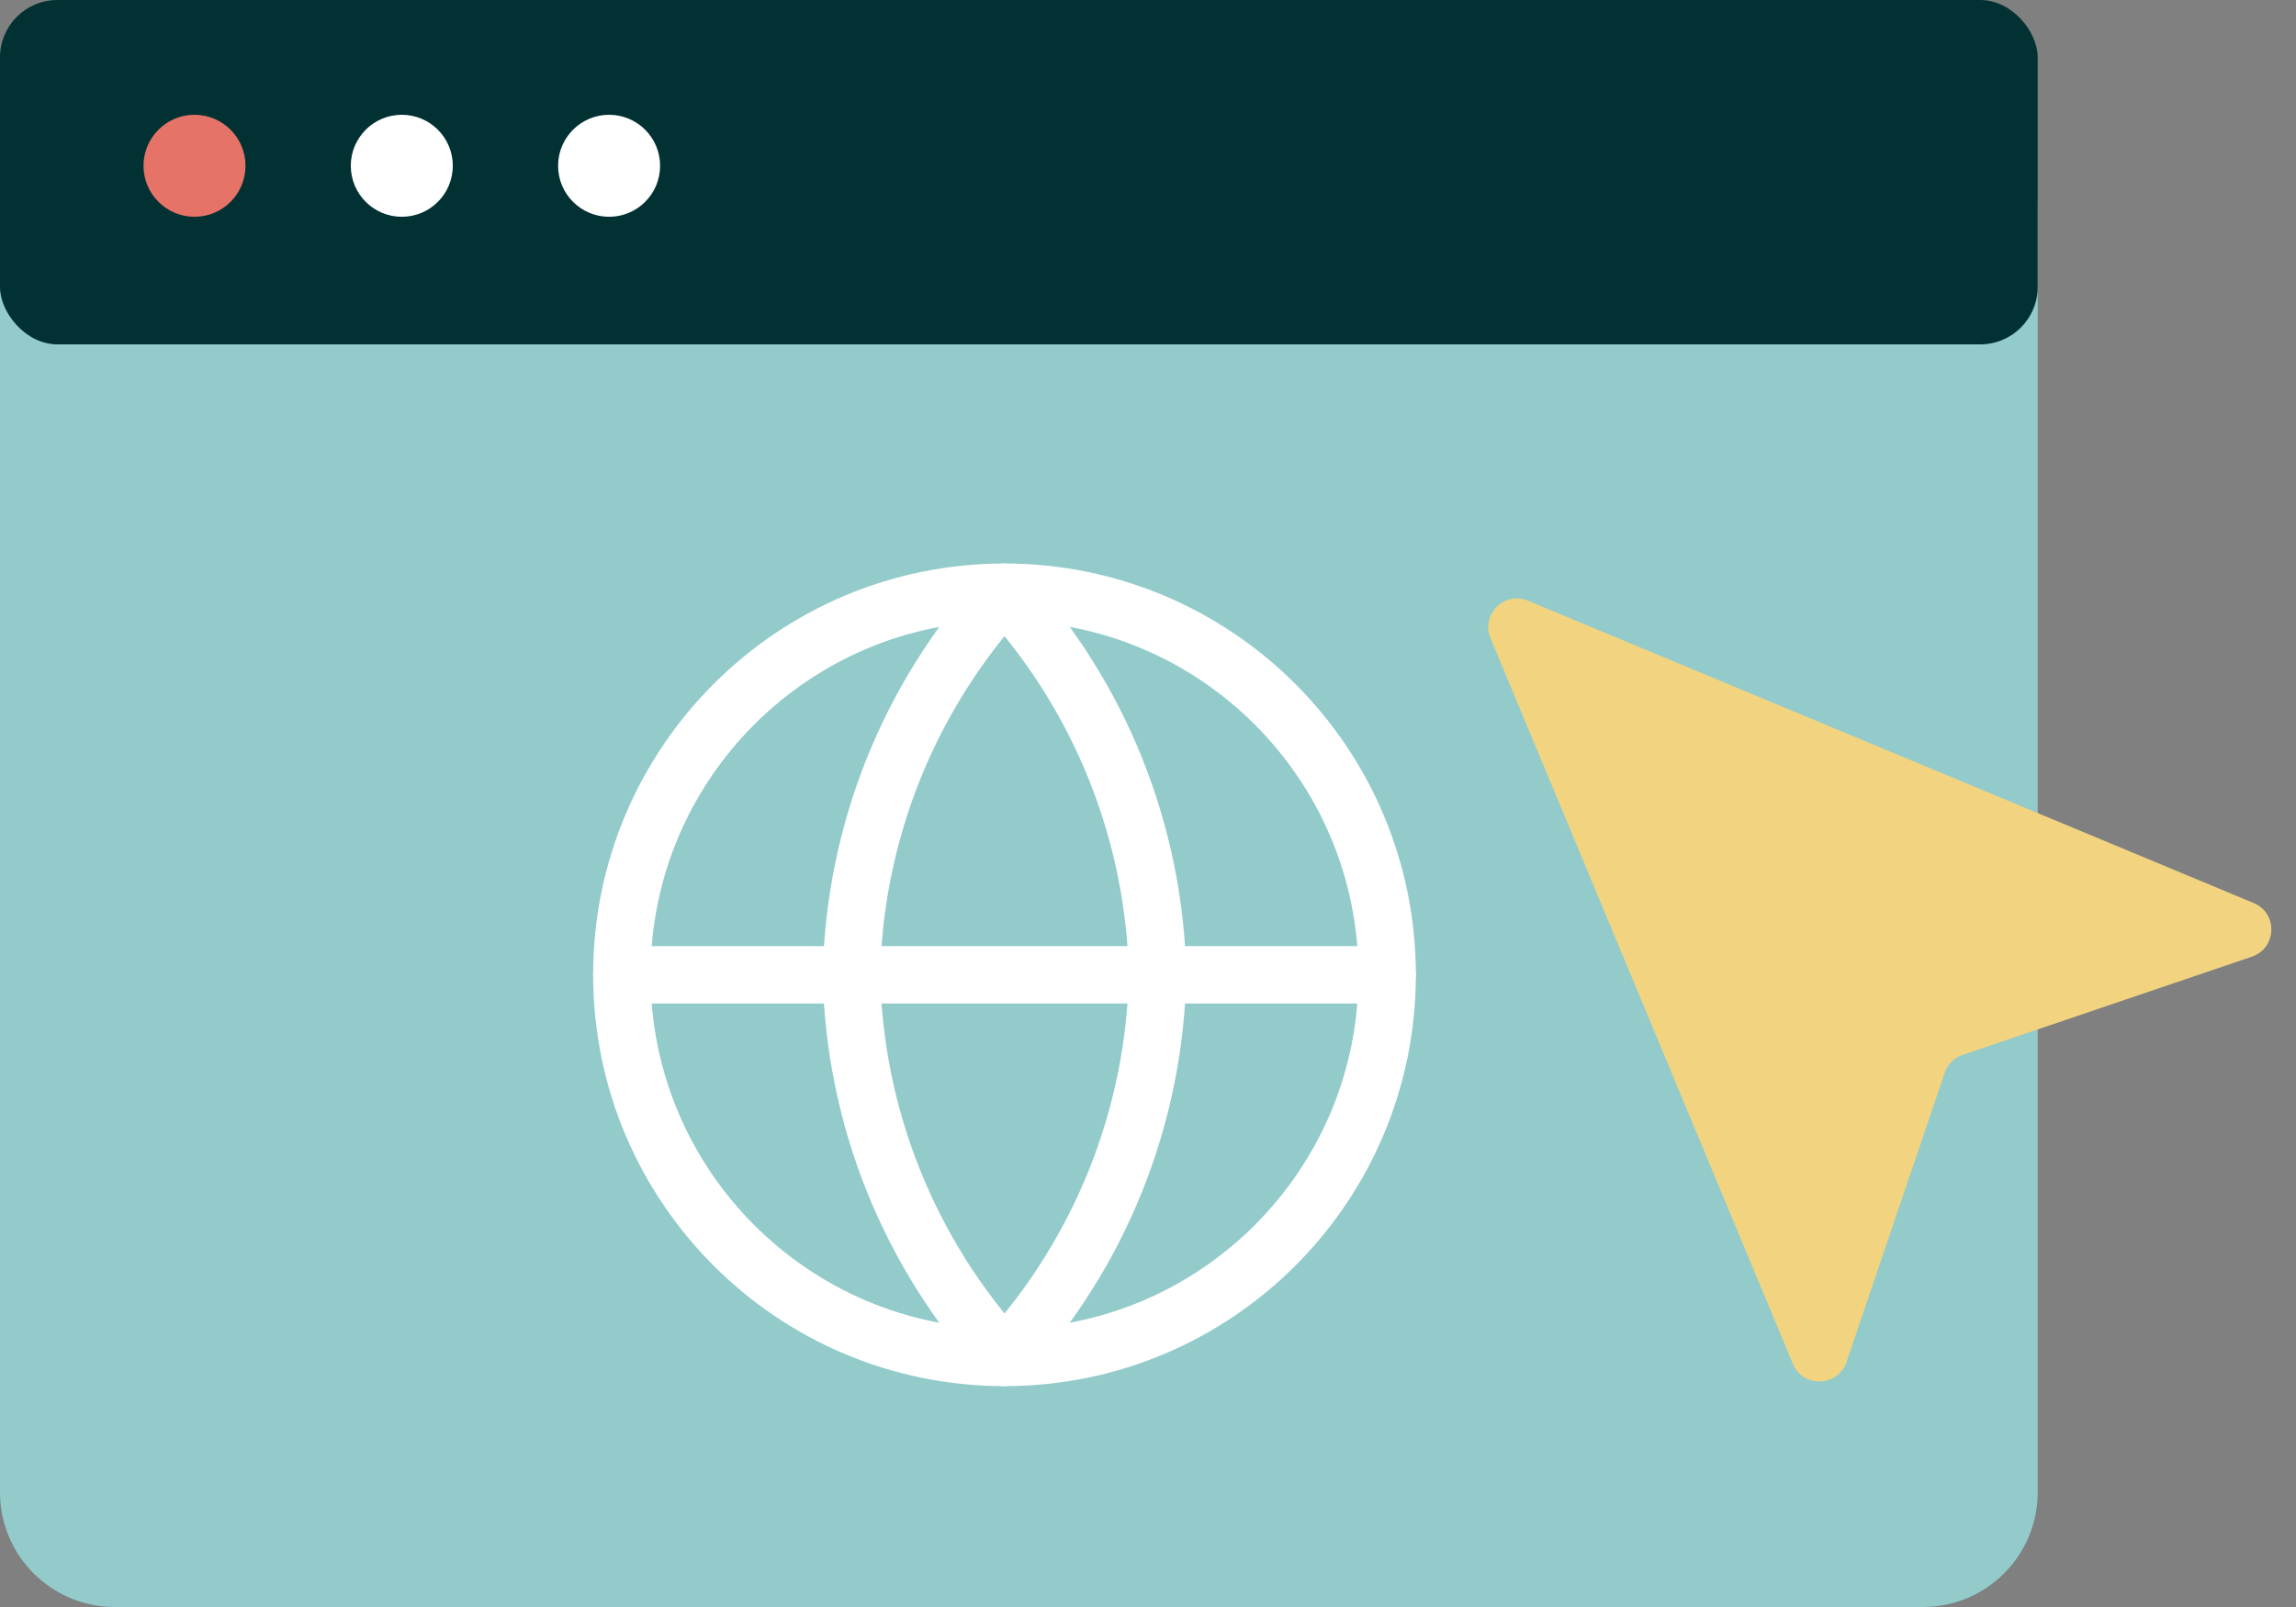
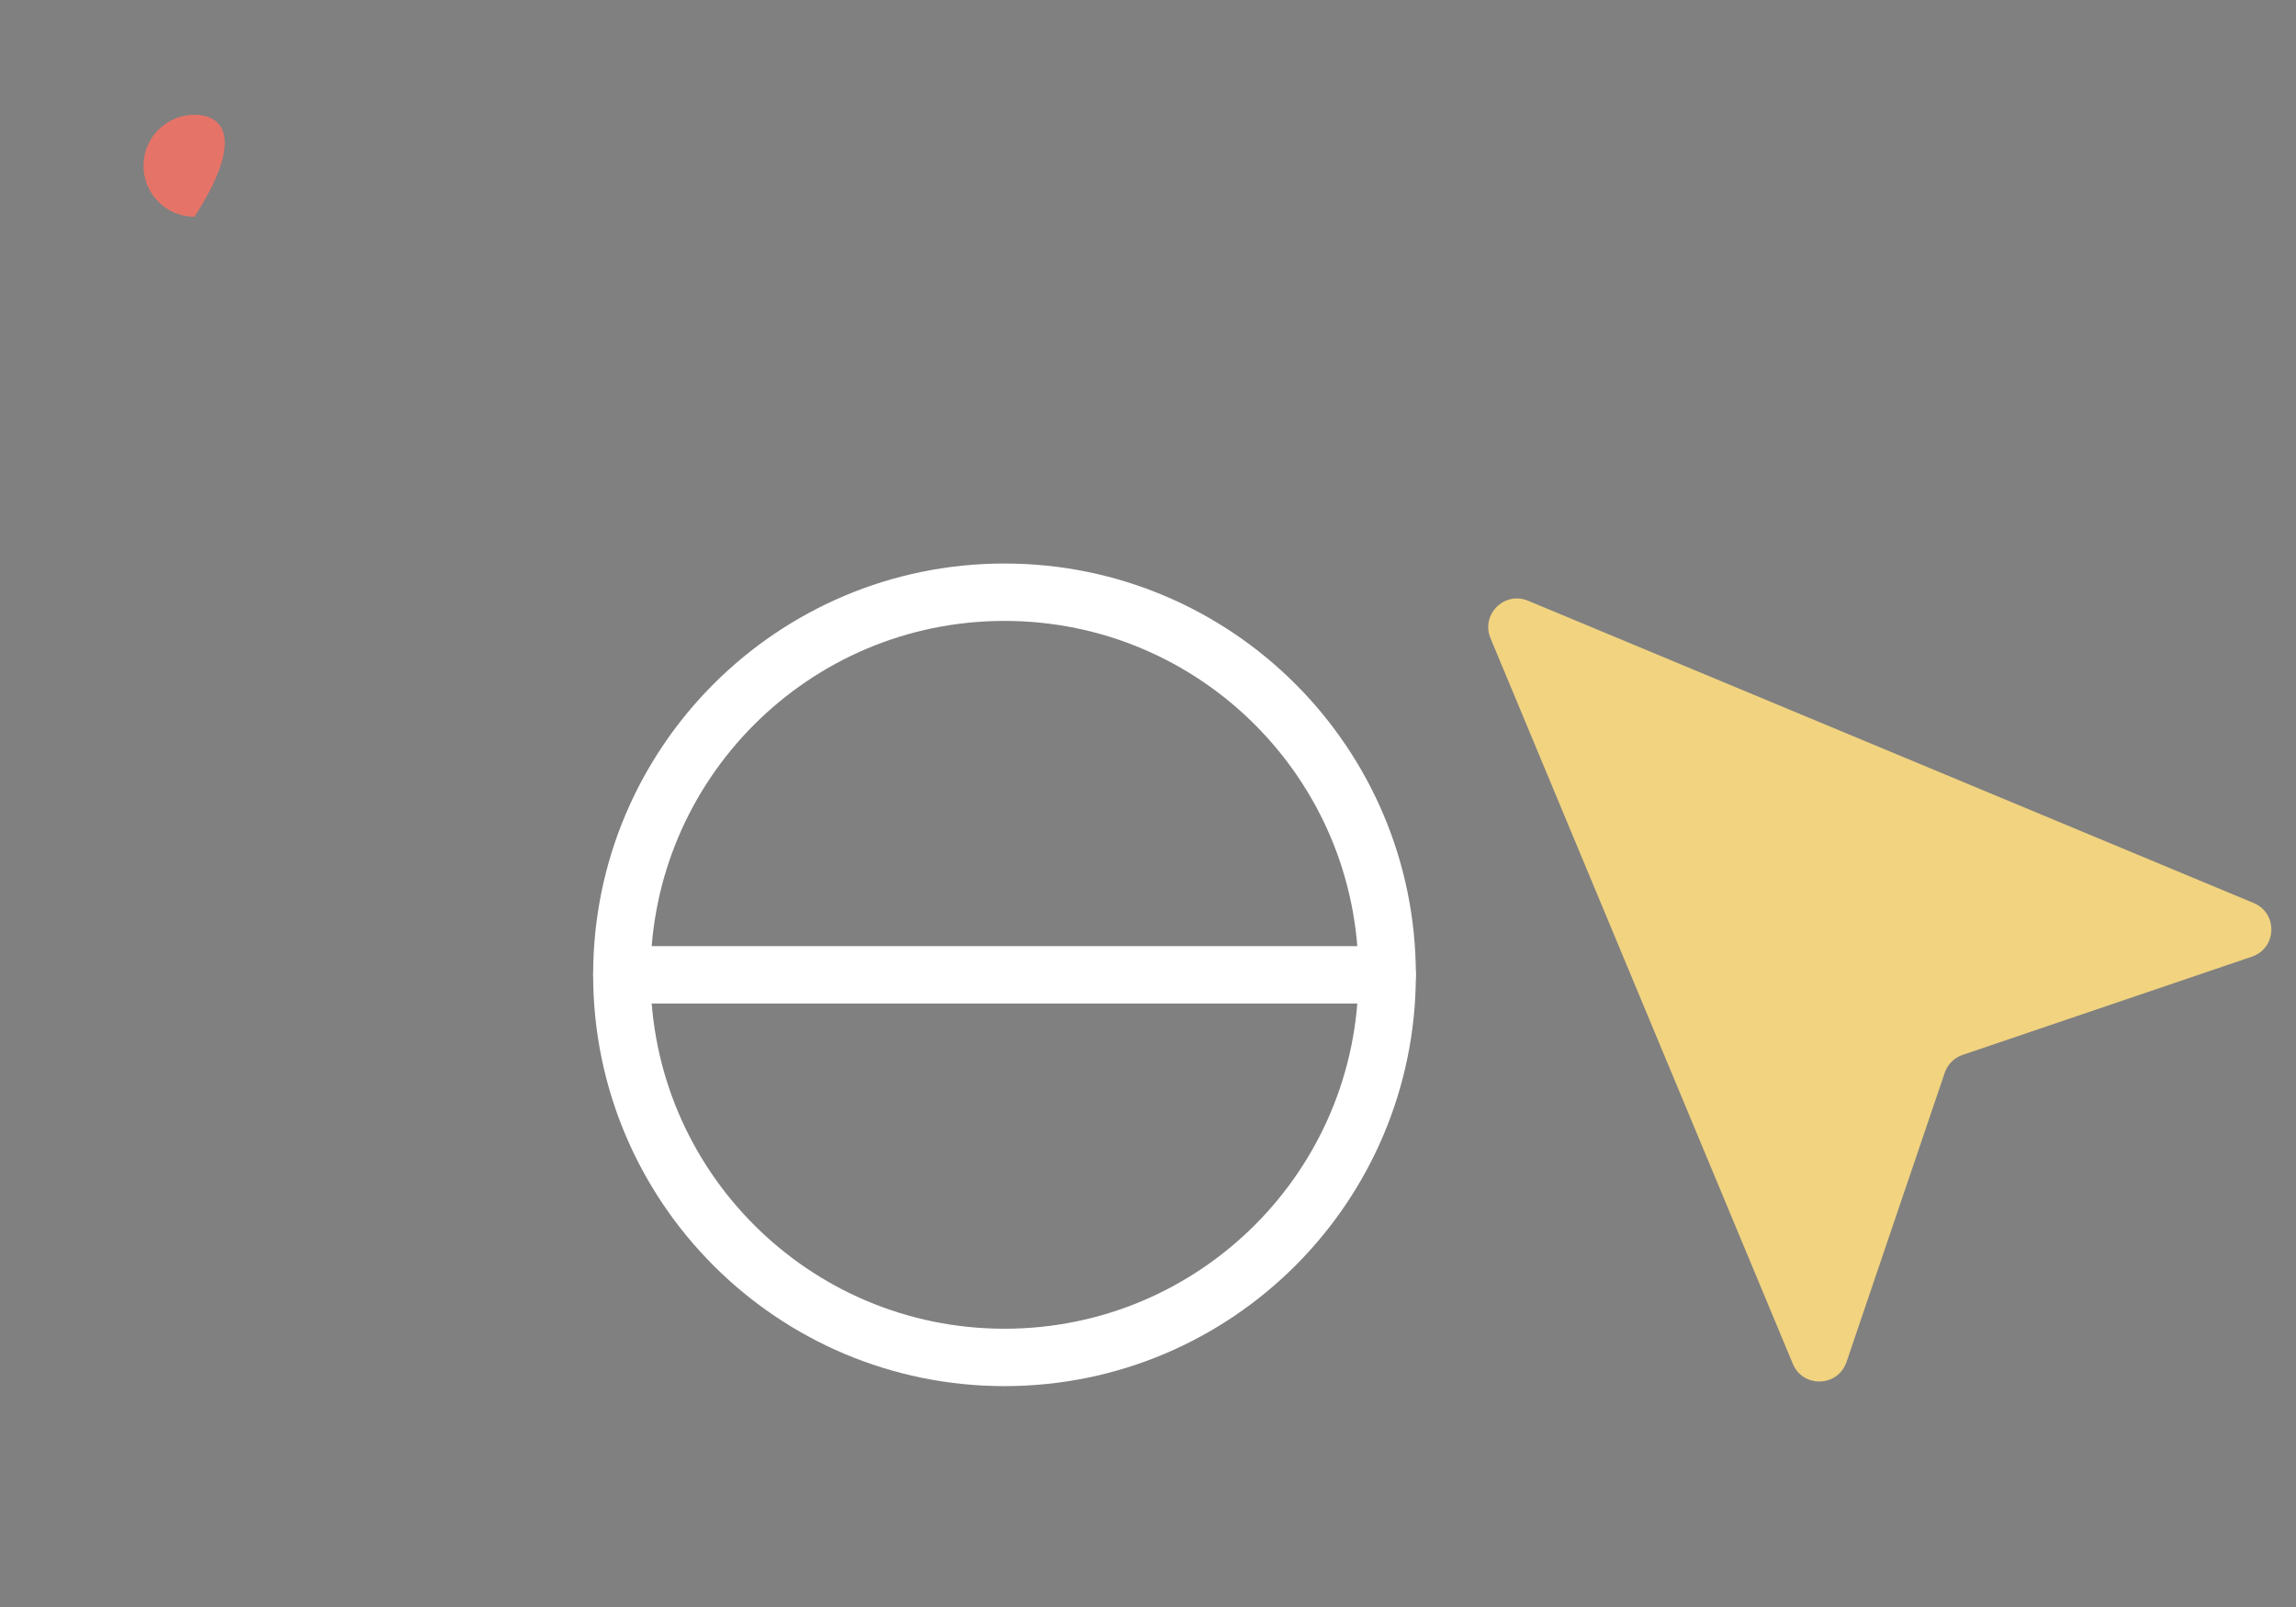
<svg xmlns="http://www.w3.org/2000/svg" width="80" height="56" viewBox="0 0 80 56" fill="none">
  <rect x="0" y="0" width="80" height="56" fill="#808080" stroke="none" />
-   <path d="M0 7H71V52C71 54.209 69.209 56 67 56H4C1.791 56 0 54.209 0 52V7Z" fill="#93CBCB" />
-   <rect width="71" height="12" rx="2" fill="#023133" />
  <path d="M53.242 20.934C52.417 20.59 51.59 21.417 51.934 22.241L62.468 47.526C62.822 48.377 64.041 48.335 64.338 47.463L67.76 37.386C67.86 37.091 68.091 36.86 68.386 36.76L78.463 33.338C79.335 33.041 79.376 31.822 78.526 31.468L53.242 20.934Z" fill="#F1D380" />
  <path d="M35 47.303C42.364 47.303 48.333 41.334 48.333 33.97C48.333 26.606 42.364 20.637 35 20.637C27.636 20.637 21.667 26.606 21.667 33.97C21.667 41.334 27.636 47.303 35 47.303Z" stroke="white" stroke-width="2" stroke-linecap="round" stroke-linejoin="round" />
  <path d="M21.667 33.97H48.333" stroke="white" stroke-width="2" stroke-linecap="round" stroke-linejoin="round" />
-   <path d="M35 20.637C38.335 24.288 40.23 29.026 40.333 33.97C40.23 38.914 38.335 43.652 35 47.303C31.665 43.652 29.77 38.914 29.667 33.97C29.77 29.026 31.665 24.288 35 20.637Z" stroke="white" stroke-width="2" stroke-linecap="round" stroke-linejoin="round" />
-   <path d="M6.777 4C5.796 4 5 4.796 5 5.777C5 6.759 5.796 7.554 6.777 7.554C7.759 7.554 8.554 6.759 8.554 5.777C8.554 4.796 7.759 4 6.777 4Z" fill="#E67367" />
-   <path d="M14 4C13.019 4 12.223 4.796 12.223 5.777C12.223 6.759 13.019 7.554 14 7.554C14.982 7.554 15.777 6.759 15.777 5.777C15.777 4.796 14.982 4 14 4Z" fill="white" />
-   <path d="M21.223 4C20.241 4 19.446 4.796 19.446 5.777C19.446 6.759 20.241 7.554 21.223 7.554C22.204 7.554 23 6.759 23 5.777C23 4.796 22.204 4 21.223 4Z" fill="white" />
+   <path d="M6.777 4C5.796 4 5 4.796 5 5.777C5 6.759 5.796 7.554 6.777 7.554C8.554 4.796 7.759 4 6.777 4Z" fill="#E67367" />
</svg>